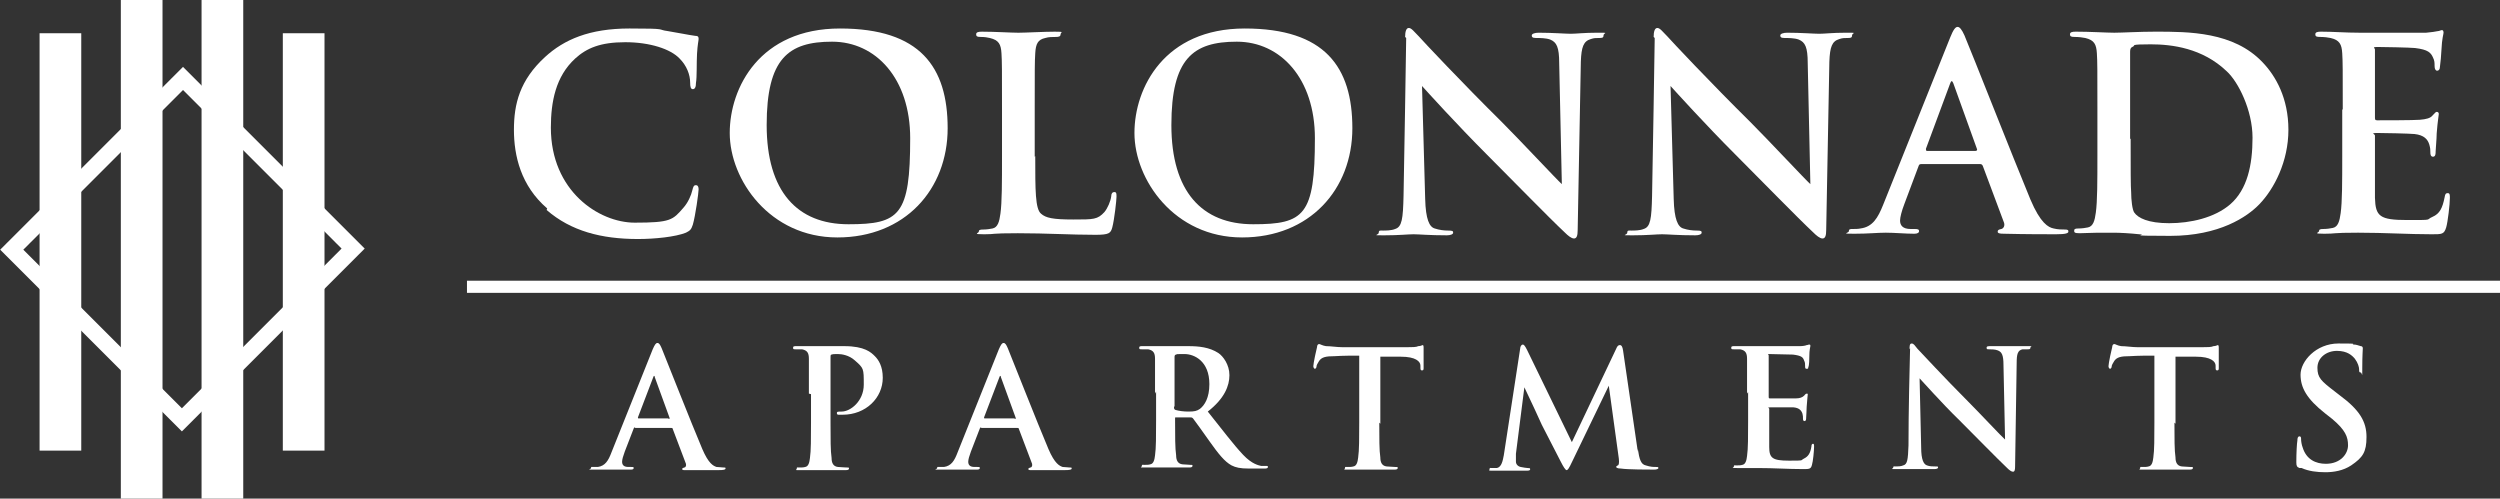
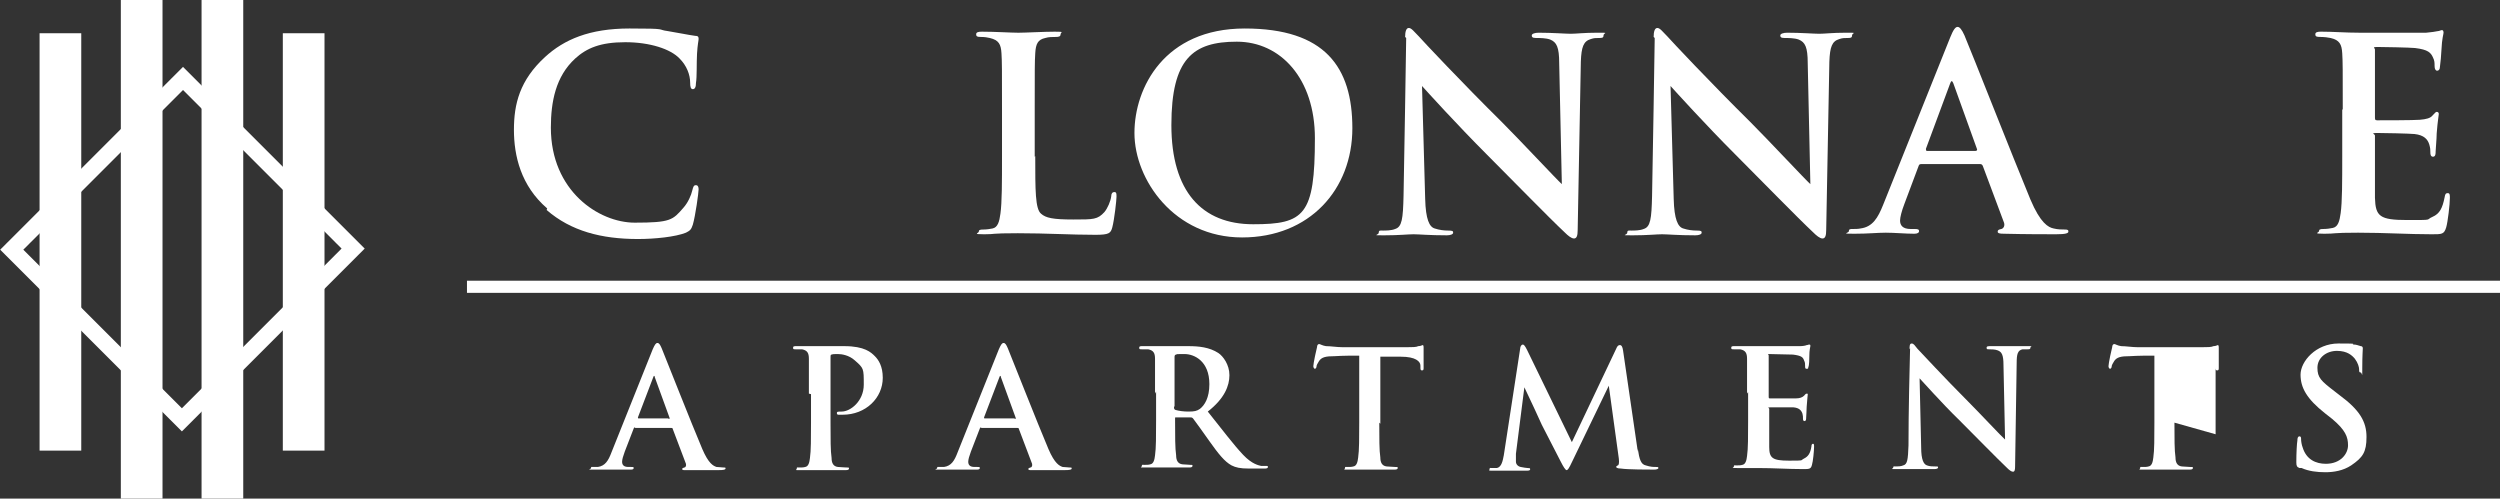
<svg xmlns="http://www.w3.org/2000/svg" id="Layer_1" version="1.1" viewBox="0 0 473.8 94.5">
  <rect x="0" y="0" width="473.8" height="94.5" fill="#333333" stroke="none" />
  <defs>
    <style>
      .st0 {
        fill: none;
        stroke: #fff;
        stroke-miterlimit: 10;
        stroke-width: 3.1px;
      }

      .st1 {
        fill: #fff;
      }
    </style>
  </defs>
  <g>
    <g>
      <path class="st1" d="M103.7,39.5c-5-4.3-6.3-10-6.3-14.9s1.1-9.4,5.9-13.8c3.6-3.3,8.4-5.4,16-5.4s5,.2,7.3.5c1.9.3,3.7.7,5.2.9.6,0,.6.3.6.6s-.2,1-.3,2.8c-.1,1.7,0,4.4-.2,5.5,0,.8-.2,1.2-.6,1.2s-.5-.5-.5-1.2c0-1.6-.7-3.3-2-4.6-1.7-1.8-5.6-3.1-10.3-3.1s-7.3,1.1-9.5,3.1c-3.7,3.4-4.6,8.2-4.6,13.1,0,12,9.1,18,15.9,18s7.2-.5,9.2-2.8c.9-1,1.5-2.4,1.7-3.3.2-.8.3-1,.7-1s.5.4.5.8c0,.6-.6,5-1.1,6.7-.3.9-.5,1.1-1.3,1.5-2,.8-5.9,1.2-9.1,1.2-6.9,0-12.7-1.5-17.3-5.5Z" />
-       <path class="st1" d="M138.3,25.2c0-8.6,5.7-19.8,20.9-19.8s20.4,7.3,20.4,18.9-8.1,20.7-20.9,20.7-20.4-10.9-20.4-19.8ZM172.5,26.2c0-11.3-6.5-18.3-14.8-18.3s-12.4,3.2-12.4,15.8,5.8,18.8,15.5,18.8,11.7-1.7,11.7-16.3Z" />
      <path class="st1" d="M196.2,29.6c0,6.5,0,10,1.1,10.9.9.8,2.2,1.1,6.1,1.1s4.6,0,5.9-1.4c.6-.7,1.2-2.1,1.3-3,0-.5.2-.8.6-.8s.4.3.4.9-.4,4.3-.8,5.8c-.3,1.1-.6,1.4-3.2,1.4-4.6,0-9.3-.3-14.7-.3s-4.1.2-6.4.2-1-.2-1-.5.2-.4.8-.4,1.4-.1,1.8-.2c1-.2,1.3-1.3,1.5-2.8.3-2.1.3-6.1.3-10.8v-8.9c0-7.7,0-9.1-.1-10.7-.1-1.7-.5-2.5-2.2-2.9-.4-.1-1-.2-1.7-.2s-.9-.1-.9-.5.4-.5,1.1-.5c2.4,0,5.6.2,6.9.2s4.9-.2,6.9-.2,1.1.1,1.1.5-.3.5-.9.5-1.4,0-2,.2c-1.4.3-1.8,1.1-1.9,2.9-.1,1.6-.1,3-.1,10.7v8.9Z" />
      <path class="st1" d="M215,25.2c0-8.6,5.7-19.8,20.9-19.8s20.4,7.3,20.4,18.9-8.1,20.7-20.9,20.7-20.4-10.9-20.4-19.8ZM249.2,26.2c0-11.3-6.5-18.3-14.8-18.3s-12.4,3.2-12.4,15.8,5.8,18.8,15.5,18.8,11.7-1.7,11.7-16.3Z" />
      <path class="st1" d="M266.3,7c0-1,.2-1.7.7-1.7s1,.7,1.9,1.6c.6.7,8.3,8.9,15.7,16.2,3.4,3.4,10.5,11,11.4,11.8l-.5-22.9c0-3.1-.5-4-1.7-4.5-.8-.3-2-.3-2.7-.3s-.8-.2-.8-.5.6-.5,1.3-.5c2.6,0,5.1.2,6.1.2s2.5-.2,5-.2,1.2,0,1.2.5-.3.5-.9.5-.9,0-1.5.2c-1.4.4-1.8,1.5-1.9,4.3-.2,10.7-.4,21.2-.6,31.9,0,1.1-.2,1.6-.7,1.6s-1.2-.6-1.7-1.1c-3.2-3-9.7-9.7-14.9-14.9-5.5-5.5-11.3-11.9-12.2-12.9l.6,21.4c.1,3.9.8,5.3,1.8,5.6.9.3,1.8.4,2.6.4s.9.1.9.4-.5.5-1.2.5c-3.3,0-5.3-.2-6.3-.2s-2.8.2-5.5.2-1.1,0-1.1-.5.3-.4.8-.4,1.6,0,2.3-.3c1.3-.4,1.5-1.9,1.6-6.3.2-10.7.4-23.2.5-29.9Z" />
      <path class="st1" d="M313.4,7c0-1,.2-1.7.7-1.7s1,.7,1.9,1.6c.6.7,8.3,8.9,15.7,16.2,3.4,3.4,10.5,11,11.4,11.8l-.5-22.9c0-3.1-.5-4-1.7-4.5-.8-.3-2-.3-2.7-.3s-.8-.2-.8-.5.6-.5,1.3-.5c2.6,0,5.1.2,6.1.2s2.5-.2,5-.2,1.2,0,1.2.5-.3.5-.9.5-.9,0-1.5.2c-1.4.4-1.8,1.5-1.9,4.3-.2,10.7-.4,21.2-.6,31.9,0,1.1-.2,1.6-.7,1.6s-1.2-.6-1.7-1.1c-3.2-3-9.7-9.7-14.9-14.9-5.5-5.5-11.3-11.9-12.2-12.9l.6,21.4c.1,3.9.8,5.3,1.8,5.6.9.3,1.8.4,2.6.4s.9.1.9.4-.5.5-1.2.5c-3.3,0-5.3-.2-6.3-.2s-2.8.2-5.5.2-1.1,0-1.1-.5.3-.4.8-.4,1.6,0,2.3-.3c1.3-.4,1.5-1.9,1.6-6.3.2-10.7.4-23.2.5-29.9Z" />
      <path class="st1" d="M364.1,31.1c-.3,0-.4.1-.5.4l-2.7,7.2c-.5,1.3-.8,2.5-.8,3.1,0,.9.5,1.6,2,1.6h.8c.6,0,.8.1.8.4s-.3.5-.9.5c-1.6,0-3.8-.2-5.4-.2s-3.3.2-6,.2-1-.1-1-.5.3-.4.7-.4,1.1,0,1.5-.1c2.3-.3,3.3-2,4.3-4.5l12.7-31.7c.6-1.5,1-2,1.4-2s.8.5,1.3,1.6c1.2,2.8,9.3,23.4,12.5,31.1,1.9,4.5,3.4,5.3,4.4,5.5.8.2,1.5.2,2.1.2s.7.1.7.4-.5.5-2.3.5-5.9,0-9.9-.1c-.9,0-1.2-.1-1.2-.4s.2-.4.7-.5c.4-.1.7-.6.5-1.2l-4-10.7c-.1-.3-.3-.4-.5-.4h-11.3ZM374.4,28.6c.3,0,.3-.2.3-.3l-4.5-12.5c-.2-.5-.4-.6-.6,0l-4.6,12.4c0,.2,0,.4.2.4h9.3Z" />
-       <path class="st1" d="M397.5,20.8c0-7.7,0-9.1-.1-10.7-.1-1.7-.5-2.5-2.2-2.9-.4-.1-1.3-.2-2-.2s-.9-.1-.9-.5.4-.5,1.1-.5c2.7,0,5.9.2,7.3.2s4.8-.2,7.8-.2c6.3,0,14.8,0,20.3,5.8,2.5,2.6,4.9,6.8,4.9,12.8s-2.7,11.2-5.5,14.1c-2.3,2.4-7.6,6-16.9,6s-3.9-.2-5.8-.3c-1.9-.2-3.7-.3-5-.3s-1.7,0-2.9,0c-1.2,0-2.5.1-3.5.1s-1-.2-1-.5.2-.4.8-.4,1.4-.1,1.8-.2c1-.2,1.3-1.3,1.5-2.8.3-2.1.3-6.1.3-10.8v-8.9ZM403.8,26.3c0,5.4,0,9.2.1,10.2,0,1.3.2,3.3.6,3.8.7,1,2.6,2,6.6,2s8.6-1,11.6-3.6c3.2-2.8,4.2-7.4,4.2-12.6s-2.7-10.6-4.9-12.6c-4.6-4.4-10.4-5.1-14.4-5.1s-2.9.2-3.3.4c-.5.2-.6.5-.6,1,0,1.7,0,6.1,0,10.1v6.4Z" />
      <path class="st1" d="M444,20.8c0-7.7,0-9.1-.1-10.7-.1-1.7-.5-2.5-2.2-2.9-.4-.1-1.3-.2-2-.2s-.9-.1-.9-.5.4-.5,1.1-.5c2.3,0,4.6.2,7.3.2s11.7,0,12.6,0c1-.1,1.8-.2,2.2-.3.3,0,.6-.2.8-.2s.3.2.3.5-.3,1-.4,3.3c0,.5-.2,2.7-.3,3.3,0,.3-.2.6-.5.6s-.5-.3-.5-.9,0-1-.3-1.6c-.4-.9-.9-1.5-3.4-1.8-.9-.1-6.2-.2-7.2-.2s-.4.2-.4.5v12.8c0,.4,0,.6.4.6,1.1,0,6.9,0,8.1-.1,1.2-.1,2-.3,2.4-.8.4-.4.6-.7.8-.7s.4.1.4.4-.2,1.1-.4,3.7c0,1-.2,3-.2,3.4s0,1-.5,1-.5-.6-.5-.8c0-.5,0-.8-.2-1.5-.3-1-1-1.8-2.8-2-1-.1-6-.2-7.2-.2s-.3.2-.3.5v4c0,1.7,0,6.4,0,7.8.1,3.5.9,4.2,6.1,4.2s3.4,0,4.8-.6,1.9-1.7,2.3-3.7c.1-.6.2-.8.6-.8s.4.4.4.9c0,1.2-.4,4.6-.7,5.6-.4,1.3-.8,1.3-2.7,1.3-4.5,0-8.9-.3-14-.3s-4.1.2-6.4.2-1-.2-1-.5.2-.4.8-.4,1.4-.1,1.8-.2c1-.2,1.3-1.3,1.5-2.8.3-2.1.3-6.1.3-10.8v-8.9Z" />
    </g>
    <g>
      <path class="st1" d="M120.4,81c-.2,0-.2,0-.3.2l-1.7,4.4c-.3.8-.5,1.5-.5,1.9,0,.6.3,1,1.2,1h.5c.4,0,.5,0,.5.2s-.2.3-.5.3c-1,0-2.3,0-3.3,0s-2,0-3.7,0-.6,0-.6-.3.2-.2.4-.2.7,0,.9,0c1.4-.2,2-1.2,2.6-2.8l7.8-19.5c.4-.9.6-1.2.9-1.2s.5.3.8,1c.7,1.7,5.7,14.4,7.7,19.1,1.2,2.8,2.1,3.2,2.7,3.4.5,0,.9.1,1.3.1s.4,0,.4.2-.3.3-1.4.3-3.6,0-6.1,0c-.6,0-.7,0-.7-.2s.1-.2.4-.3c.2,0,.4-.3.3-.7l-2.5-6.6c0-.2-.2-.2-.3-.2h-6.9ZM126.7,79.4c.2,0,.2,0,.2-.2l-2.8-7.7c0-.3-.2-.4-.3,0l-2.9,7.6c0,.1,0,.2.1.2h5.7Z" />
      <path class="st1" d="M153.3,74.6c0-4.7,0-5.6,0-6.6,0-1.1-.3-1.6-1.3-1.8-.2,0-.8,0-1.2,0s-.5,0-.5-.3.2-.3.7-.3c1.6,0,3.6,0,4.5,0,1.3,0,3.1,0,4.5,0,3.9,0,5.1,1.2,5.8,1.9.7.7,1.5,1.9,1.5,4.1,0,3.8-3.2,7-7.6,7s-.5,0-.7,0c-.2,0-.4,0-.4-.3s.2-.3.9-.3c1.7,0,4.2-2,4.2-5.1s0-3.1-1.7-4.6c-1.1-1-2.5-1.2-3.2-1.2s-.9,0-1.2.1c-.2,0-.2.2-.2.6v12.4c0,2.9,0,5.3.2,6.6,0,.9.3,1.6,1.2,1.7.4,0,1.1.1,1.6.1s.5,0,.5.2-.2.3-.6.3c-2,0-4,0-4.8,0s-2.7,0-3.9,0-.6,0-.6-.3.1-.2.5-.2.8,0,1.1-.1c.6-.1.8-.8.9-1.7.2-1.3.2-3.8.2-6.6v-5.5Z" />
      <path class="st1" d="M186,81c-.2,0-.2,0-.3.2l-1.7,4.4c-.3.8-.5,1.5-.5,1.9,0,.6.3,1,1.2,1h.5c.4,0,.5,0,.5.2s-.2.3-.5.3c-1,0-2.3,0-3.3,0s-2,0-3.7,0-.6,0-.6-.3.2-.2.4-.2.7,0,.9,0c1.4-.2,2-1.2,2.6-2.8l7.8-19.5c.4-.9.6-1.2.9-1.2s.5.3.8,1c.7,1.7,5.7,14.4,7.7,19.1,1.2,2.8,2.1,3.2,2.7,3.4.5,0,.9.1,1.3.1s.4,0,.4.2-.3.3-1.4.3-3.6,0-6.1,0c-.6,0-.7,0-.7-.2s.1-.2.4-.3c.2,0,.4-.3.3-.7l-2.5-6.6c0-.2-.2-.2-.3-.2h-6.9ZM192.3,79.4c.2,0,.2,0,.2-.2l-2.8-7.7c0-.3-.2-.4-.3,0l-2.9,7.6c0,.1,0,.2.1.2h5.7Z" />
      <path class="st1" d="M218.9,74.6c0-4.7,0-5.6,0-6.6,0-1.1-.3-1.6-1.3-1.8-.2,0-.8,0-1.2,0s-.5,0-.5-.3.2-.3.7-.3c1.6,0,3.6,0,4.2,0,1.1,0,3.4,0,4.4,0,2,0,4,.2,5.7,1.3.9.6,2.1,2.2,2.1,4.2s-.9,4.4-4.1,6.9c2.8,3.5,4.9,6.3,6.7,8.2,1.7,1.8,3,2,3.4,2.1.3,0,.6,0,.9,0s.4,0,.4.2c0,.2-.2.3-.6.3h-3c-1.7,0-2.5-.2-3.3-.6-1.3-.7-2.5-2.2-4.2-4.6-1.2-1.7-2.7-3.8-3.1-4.3-.2-.2-.3-.2-.6-.2h-2.6c-.2,0-.2,0-.2.2v.4c0,2.9,0,5.3.2,6.6,0,.9.3,1.6,1.2,1.7.5,0,1.1.1,1.5.1s.4,0,.4.2-.2.3-.6.3c-1.8,0-4.1,0-4.6,0s-2.5,0-3.8,0-.6,0-.6-.3.1-.2.5-.2.8,0,1.1-.1c.6-.1.8-.8.9-1.7.2-1.3.2-3.8.2-6.6v-5.5ZM222.5,77.1c0,.3,0,.5.3.6.7.2,1.6.3,2.4.3,1.2,0,1.6-.1,2.2-.5.9-.7,1.8-2.1,1.8-4.7,0-4.4-2.9-5.7-4.7-5.7s-1.3,0-1.6.1c-.2,0-.3.2-.3.4v9.4Z" />
      <path class="st1" d="M261.4,80.1c0,2.9,0,5.3.2,6.6,0,.9.3,1.6,1.2,1.7.4,0,1.1.1,1.6.1s.5,0,.5.2-.2.3-.6.3c-2,0-4,0-4.9,0s-2.7,0-3.9,0-.6,0-.6-.3.1-.2.5-.2.8,0,1.1-.1c.6-.1.8-.8.9-1.7.2-1.3.2-3.8.2-6.6v-12.7c-1.2,0-3.1,0-4.6.1-1.8,0-2.5.2-3,.9-.3.5-.5.8-.5,1.1,0,.2-.2.4-.3.4s-.3-.2-.3-.5c0-.5.6-3.3.7-3.6,0-.4.2-.6.4-.6s.6.3,1.3.4c.9,0,2.1.2,3.1.2h12.3c1,0,1.7,0,2.1-.2.5,0,.7-.2.8-.2.2,0,.2.2.2.7s0,2.8,0,3.6c0,.3,0,.5-.3.5s-.3-.2-.3-.6c0,0,0-.2,0-.3,0-.8-.9-1.7-3.7-1.7-.8,0-2.1,0-3.9,0v12.7Z" />
      <path class="st1" d="M310.4,85.1c.3,2,.6,2.9,1.5,3.1.9.3,1.5.3,1.9.3s.5,0,.5.2-.4.3-.8.3c-.8,0-5.1,0-6.3-.2-.7,0-.9-.2-.9-.3s.1-.2.3-.3c.2,0,.3-.5.2-1.3l-1.9-13.8-6.9,14.3c-.7,1.5-.9,1.7-1.1,1.7s-.6-.6-1.1-1.6c-.7-1.4-3.2-6.2-3.6-7-.3-.7-2.2-4.8-3.3-7.1l-1.6,12.6c0,.6,0,1,0,1.5s.4.9.9,1c.6.1,1,.2,1.3.2s.5,0,.5.2c0,.3-.3.3-.7.3-1.3,0-2.7,0-3.3,0s-2.1,0-3.1,0-.6,0-.6-.3.2-.2.5-.2.5,0,.9,0c.9-.2,1.1-1.4,1.3-2.4l3.1-20.2c0-.5.3-.8.5-.8s.4.2.8,1l8.5,17.5,8.4-17.7c.2-.5.4-.7.7-.7s.5.3.6,1l2.8,19.2Z" />
      <path class="st1" d="M331.1,74.6c0-4.7,0-5.6,0-6.6,0-1.1-.3-1.6-1.3-1.8-.2,0-.8,0-1.2,0s-.5,0-.5-.3.2-.3.7-.3c1.4,0,2.9,0,4.5,0s7.2,0,7.8,0c.6,0,1.1-.1,1.3-.2.2,0,.3-.1.5-.1s.2.1.2.3-.2.6-.2,2c0,.3,0,1.7-.2,2,0,.2,0,.3-.3.3s-.3-.2-.3-.6,0-.6-.2-1c-.2-.6-.5-.9-2.1-1.1-.5,0-3.8-.1-4.4-.1s-.2,0-.2.3v7.8c0,.2,0,.3.2.3.7,0,4.2,0,5,0,.7,0,1.2-.2,1.5-.5.2-.2.3-.4.5-.4s.2,0,.2.2-.1.7-.2,2.3c0,.6-.1,1.9-.1,2.1s0,.6-.3.6-.3-.3-.3-.5c0-.3,0-.5-.1-.9-.2-.6-.6-1.1-1.7-1.2-.6,0-3.7,0-4.4,0s-.2.1-.2.3v2.4c0,1.1,0,3.9,0,4.8,0,2.1.6,2.6,3.7,2.6s2.1,0,2.9-.4,1.2-1,1.4-2.3c0-.3.1-.5.3-.5s.2.2.2.6c0,.7-.2,2.8-.4,3.4-.2.8-.5.8-1.7.8-2.8,0-5.5-.2-8.6-.2s-2.5,0-3.9,0-.6,0-.6-.3.1-.2.5-.2.8,0,1.1-.1c.6-.1.8-.8.9-1.7.2-1.3.2-3.8.2-6.6v-5.5Z" />
      <path class="st1" d="M361.9,66.2c0-.6,0-1.1.4-1.1s.6.4,1.1,1c.4.4,5.1,5.5,9.6,10,2.1,2.1,6.4,6.7,7,7.2l-.3-14.1c0-1.9-.3-2.5-1.1-2.8-.5-.2-1.2-.2-1.6-.2s-.5,0-.5-.3.3-.3.8-.3c1.6,0,3.1,0,3.8,0s1.5,0,3,0,.7,0,.7.3-.2.3-.6.3-.6,0-.9,0c-.9.2-1.1.9-1.1,2.6-.1,6.5-.2,13-.3,19.6,0,.7-.1,1-.4,1s-.7-.3-1.1-.7c-2-1.9-5.9-5.9-9.1-9.1-3.4-3.3-6.9-7.3-7.5-7.9l.3,13.1c0,2.4.5,3.2,1.1,3.4.5.2,1.1.2,1.6.2s.5,0,.5.2-.3.3-.7.3c-2,0-3.3,0-3.8,0s-1.7,0-3.3,0-.7,0-.7-.3.2-.2.5-.2,1,0,1.4-.2c.8-.2.9-1.1,1-3.8,0-6.6.2-14.2.3-18.4Z" />
-       <path class="st1" d="M412.1,80.1c0,2.9,0,5.3.2,6.6,0,.9.3,1.6,1.2,1.7.4,0,1.1.1,1.6.1s.5,0,.5.2-.2.3-.6.3c-2,0-4,0-4.9,0s-2.7,0-3.9,0-.6,0-.6-.3.1-.2.5-.2.8,0,1.1-.1c.6-.1.8-.8.9-1.7.2-1.3.2-3.8.2-6.6v-12.7c-1.2,0-3.1,0-4.6.1-1.8,0-2.5.2-3,.9-.3.5-.5.8-.5,1.1,0,.2-.2.4-.3.4s-.3-.2-.3-.5c0-.5.6-3.3.7-3.6,0-.4.2-.6.4-.6s.6.3,1.3.4c.9,0,2.1.2,3.1.2h12.3c1,0,1.7,0,2.1-.2.5,0,.7-.2.8-.2.2,0,.2.2.2.7s0,2.8,0,3.6c0,.3,0,.5-.3.5s-.3-.2-.3-.6c0,0,0-.2,0-.3,0-.8-.9-1.7-3.7-1.7-.8,0-2.1,0-3.9,0v12.7Z" />
+       <path class="st1" d="M412.1,80.1c0,2.9,0,5.3.2,6.6,0,.9.3,1.6,1.2,1.7.4,0,1.1.1,1.6.1s.5,0,.5.2-.2.3-.6.3c-2,0-4,0-4.9,0s-2.7,0-3.9,0-.6,0-.6-.3.1-.2.5-.2.8,0,1.1-.1c.6-.1.8-.8.9-1.7.2-1.3.2-3.8.2-6.6v-12.7c-1.2,0-3.1,0-4.6.1-1.8,0-2.5.2-3,.9-.3.5-.5.8-.5,1.1,0,.2-.2.4-.3.4s-.3-.2-.3-.5c0-.5.6-3.3.7-3.6,0-.4.2-.6.4-.6s.6.3,1.3.4c.9,0,2.1.2,3.1.2h12.3c1,0,1.7,0,2.1-.2.5,0,.7-.2.8-.2.2,0,.2.2.2.7s0,2.8,0,3.6c0,.3,0,.5-.3.5s-.3-.2-.3-.6v12.7Z" />
      <path class="st1" d="M435.8,88.7c-.5-.2-.6-.4-.6-1.1,0-1.7.1-3.6.2-4.1,0-.5.1-.8.4-.8s.3.3.3.5c0,.4.1,1.1.3,1.6.7,2.3,2.5,3.1,4.4,3.1,2.8,0,4.2-1.9,4.2-3.5s-.5-2.9-3-5l-1.4-1.1c-3.4-2.7-4.6-4.8-4.6-7.3s2.9-5.9,7.2-5.9,2.1.1,2.9.2c.5,0,.9.2,1.3.3.3,0,.4.2.4.4,0,.4-.1,1.3-.1,3.7s0,.9-.3.9-.3-.2-.3-.6-.2-1.2-.8-2c-.5-.6-1.4-1.5-3.4-1.5s-3.7,1.3-3.7,3.2.7,2.5,3.3,4.5l.9.7c3.8,2.8,5.1,5,5.1,7.9s-.7,3.9-2.9,5.4c-1.5,1-3.3,1.3-4.9,1.3s-3.2-.2-4.5-.8Z" />
    </g>
    <rect class="st1" x="88.5" y="53.2" width="385.3" height="2.3" />
  </g>
  <g>
    <rect class="st1" x="53.6" y="6.3" width="7.9" height="79.1" />
    <rect class="st1" x="7.5" y="6.3" width="7.9" height="79.1" />
    <rect class="st1" x="22.9" width="7.9" height="94.5" />
    <rect class="st1" x="38.2" width="7.9" height="94.5" />
    <rect class="st0" x="11.6" y="24.5" width="45.9" height="45.6" transform="translate(-23.3 38.2) rotate(-45)" />
  </g>
</svg>